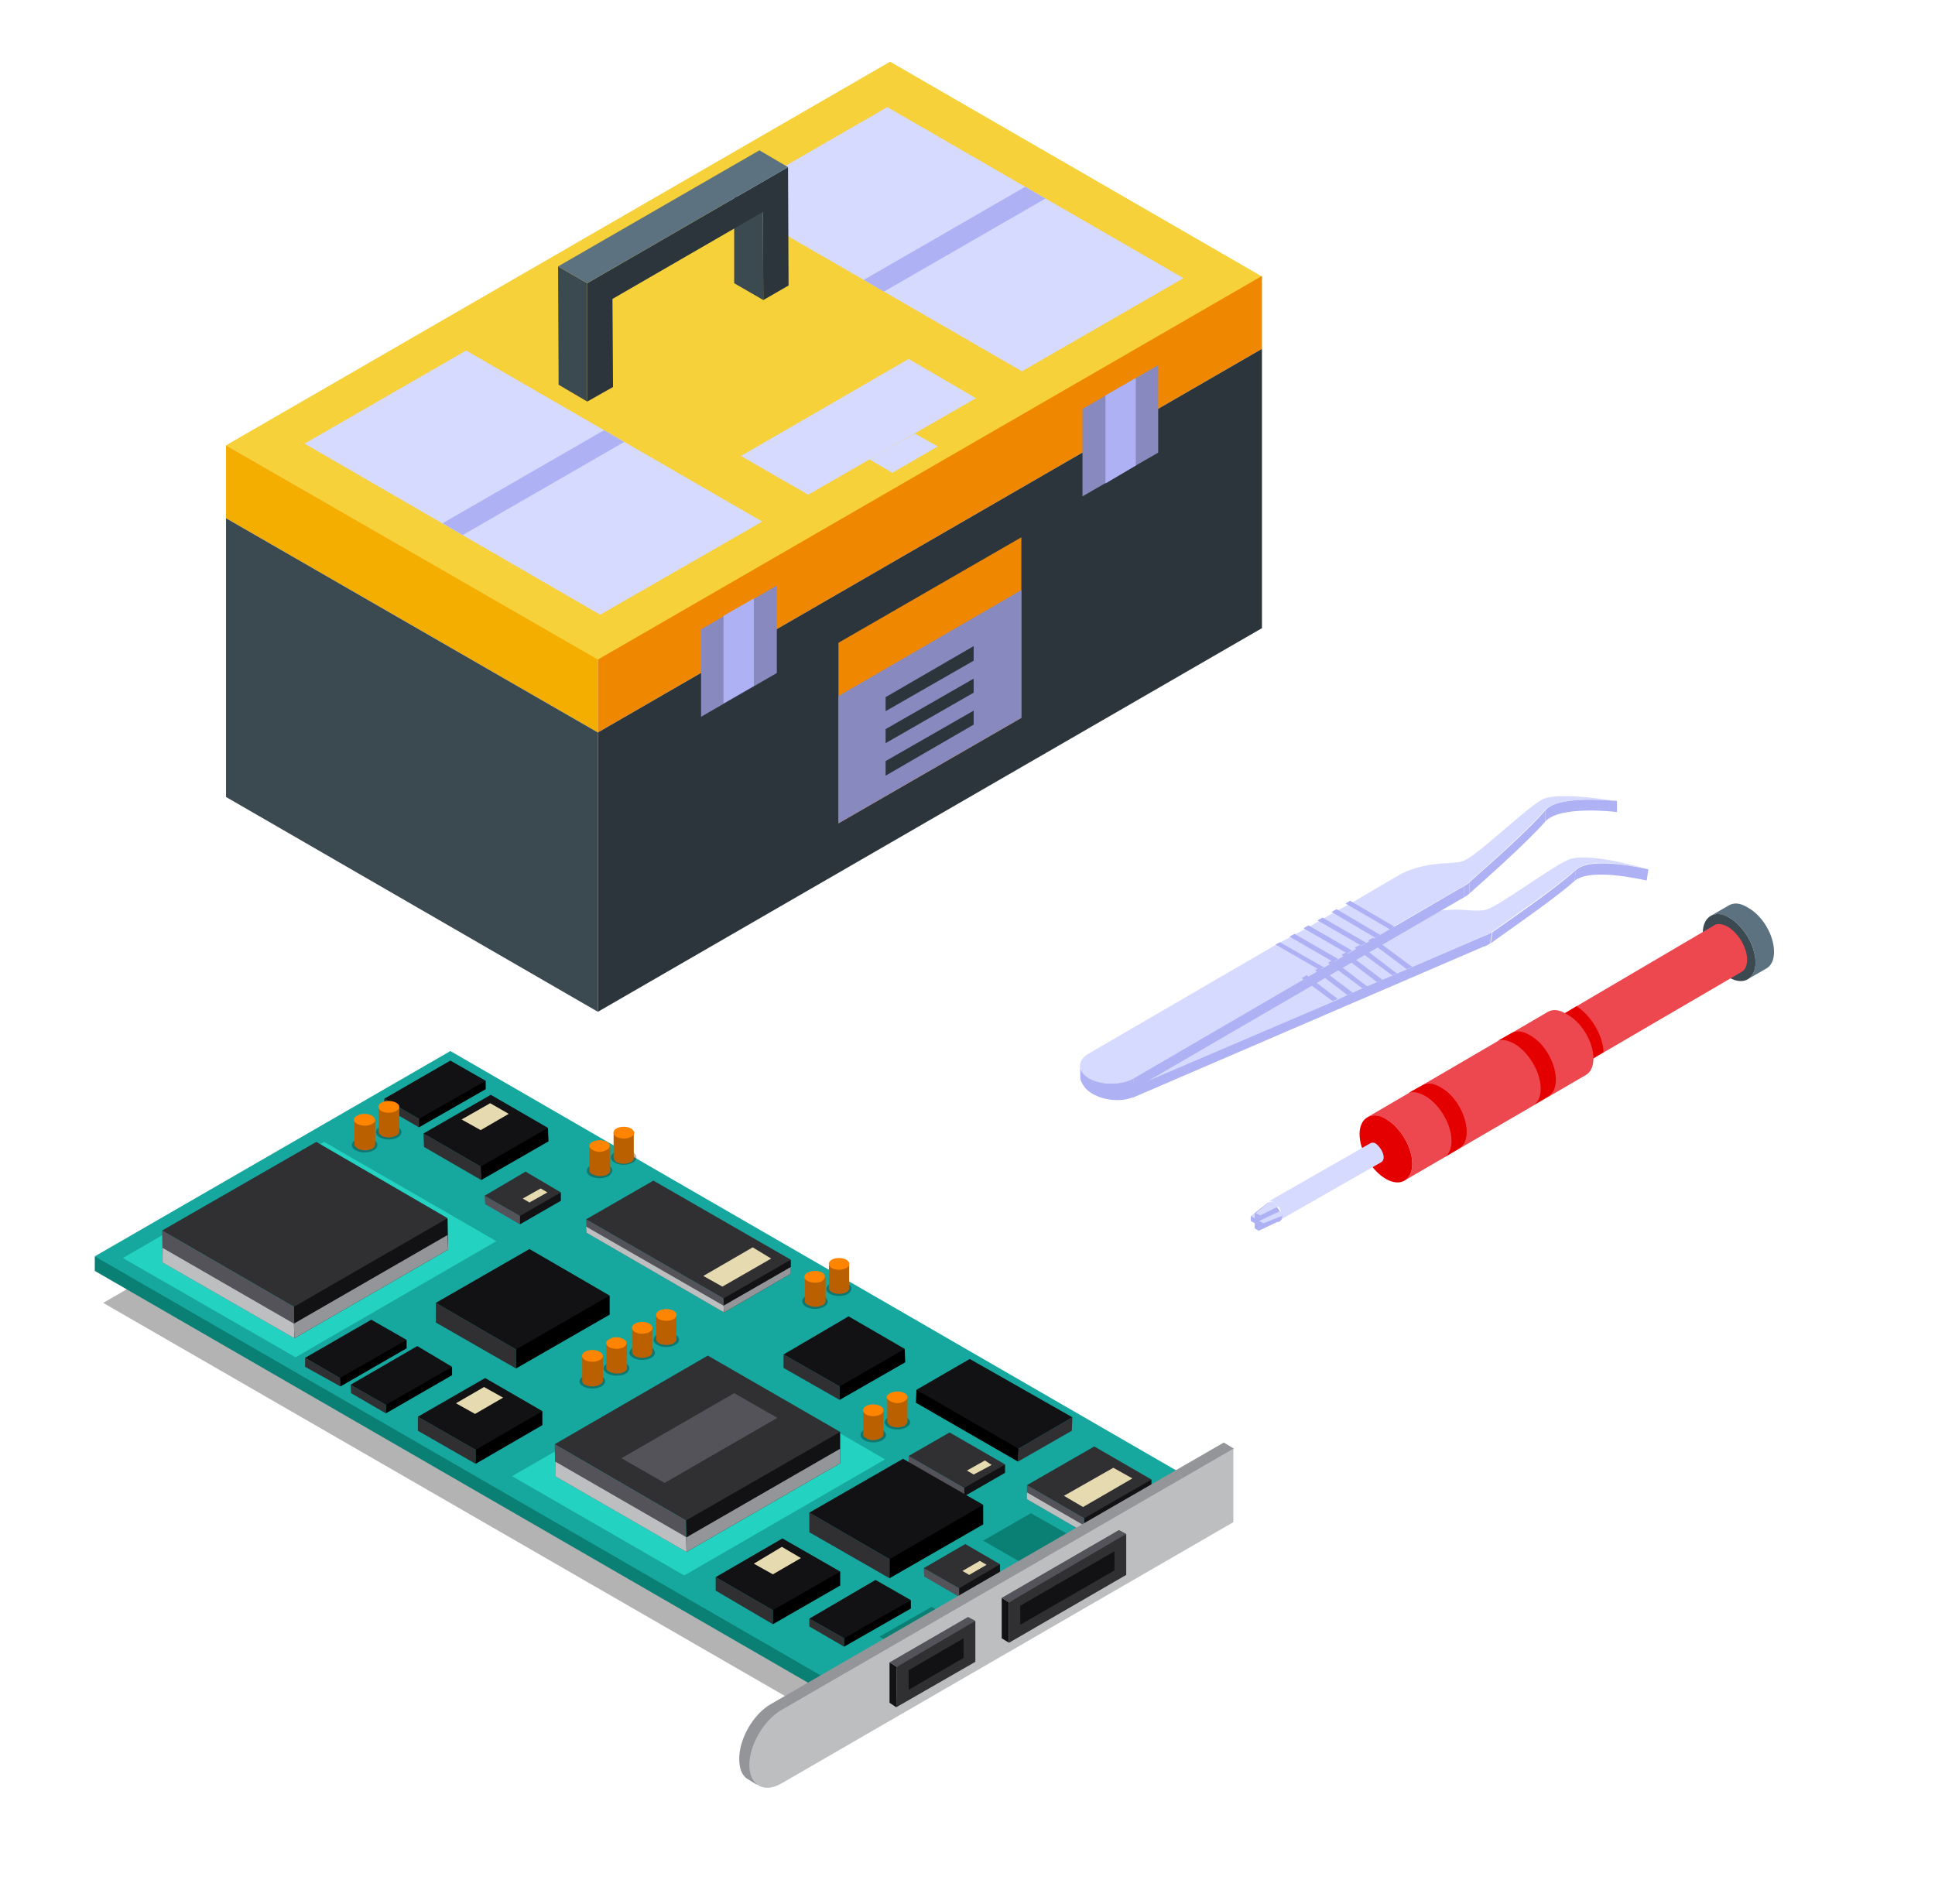
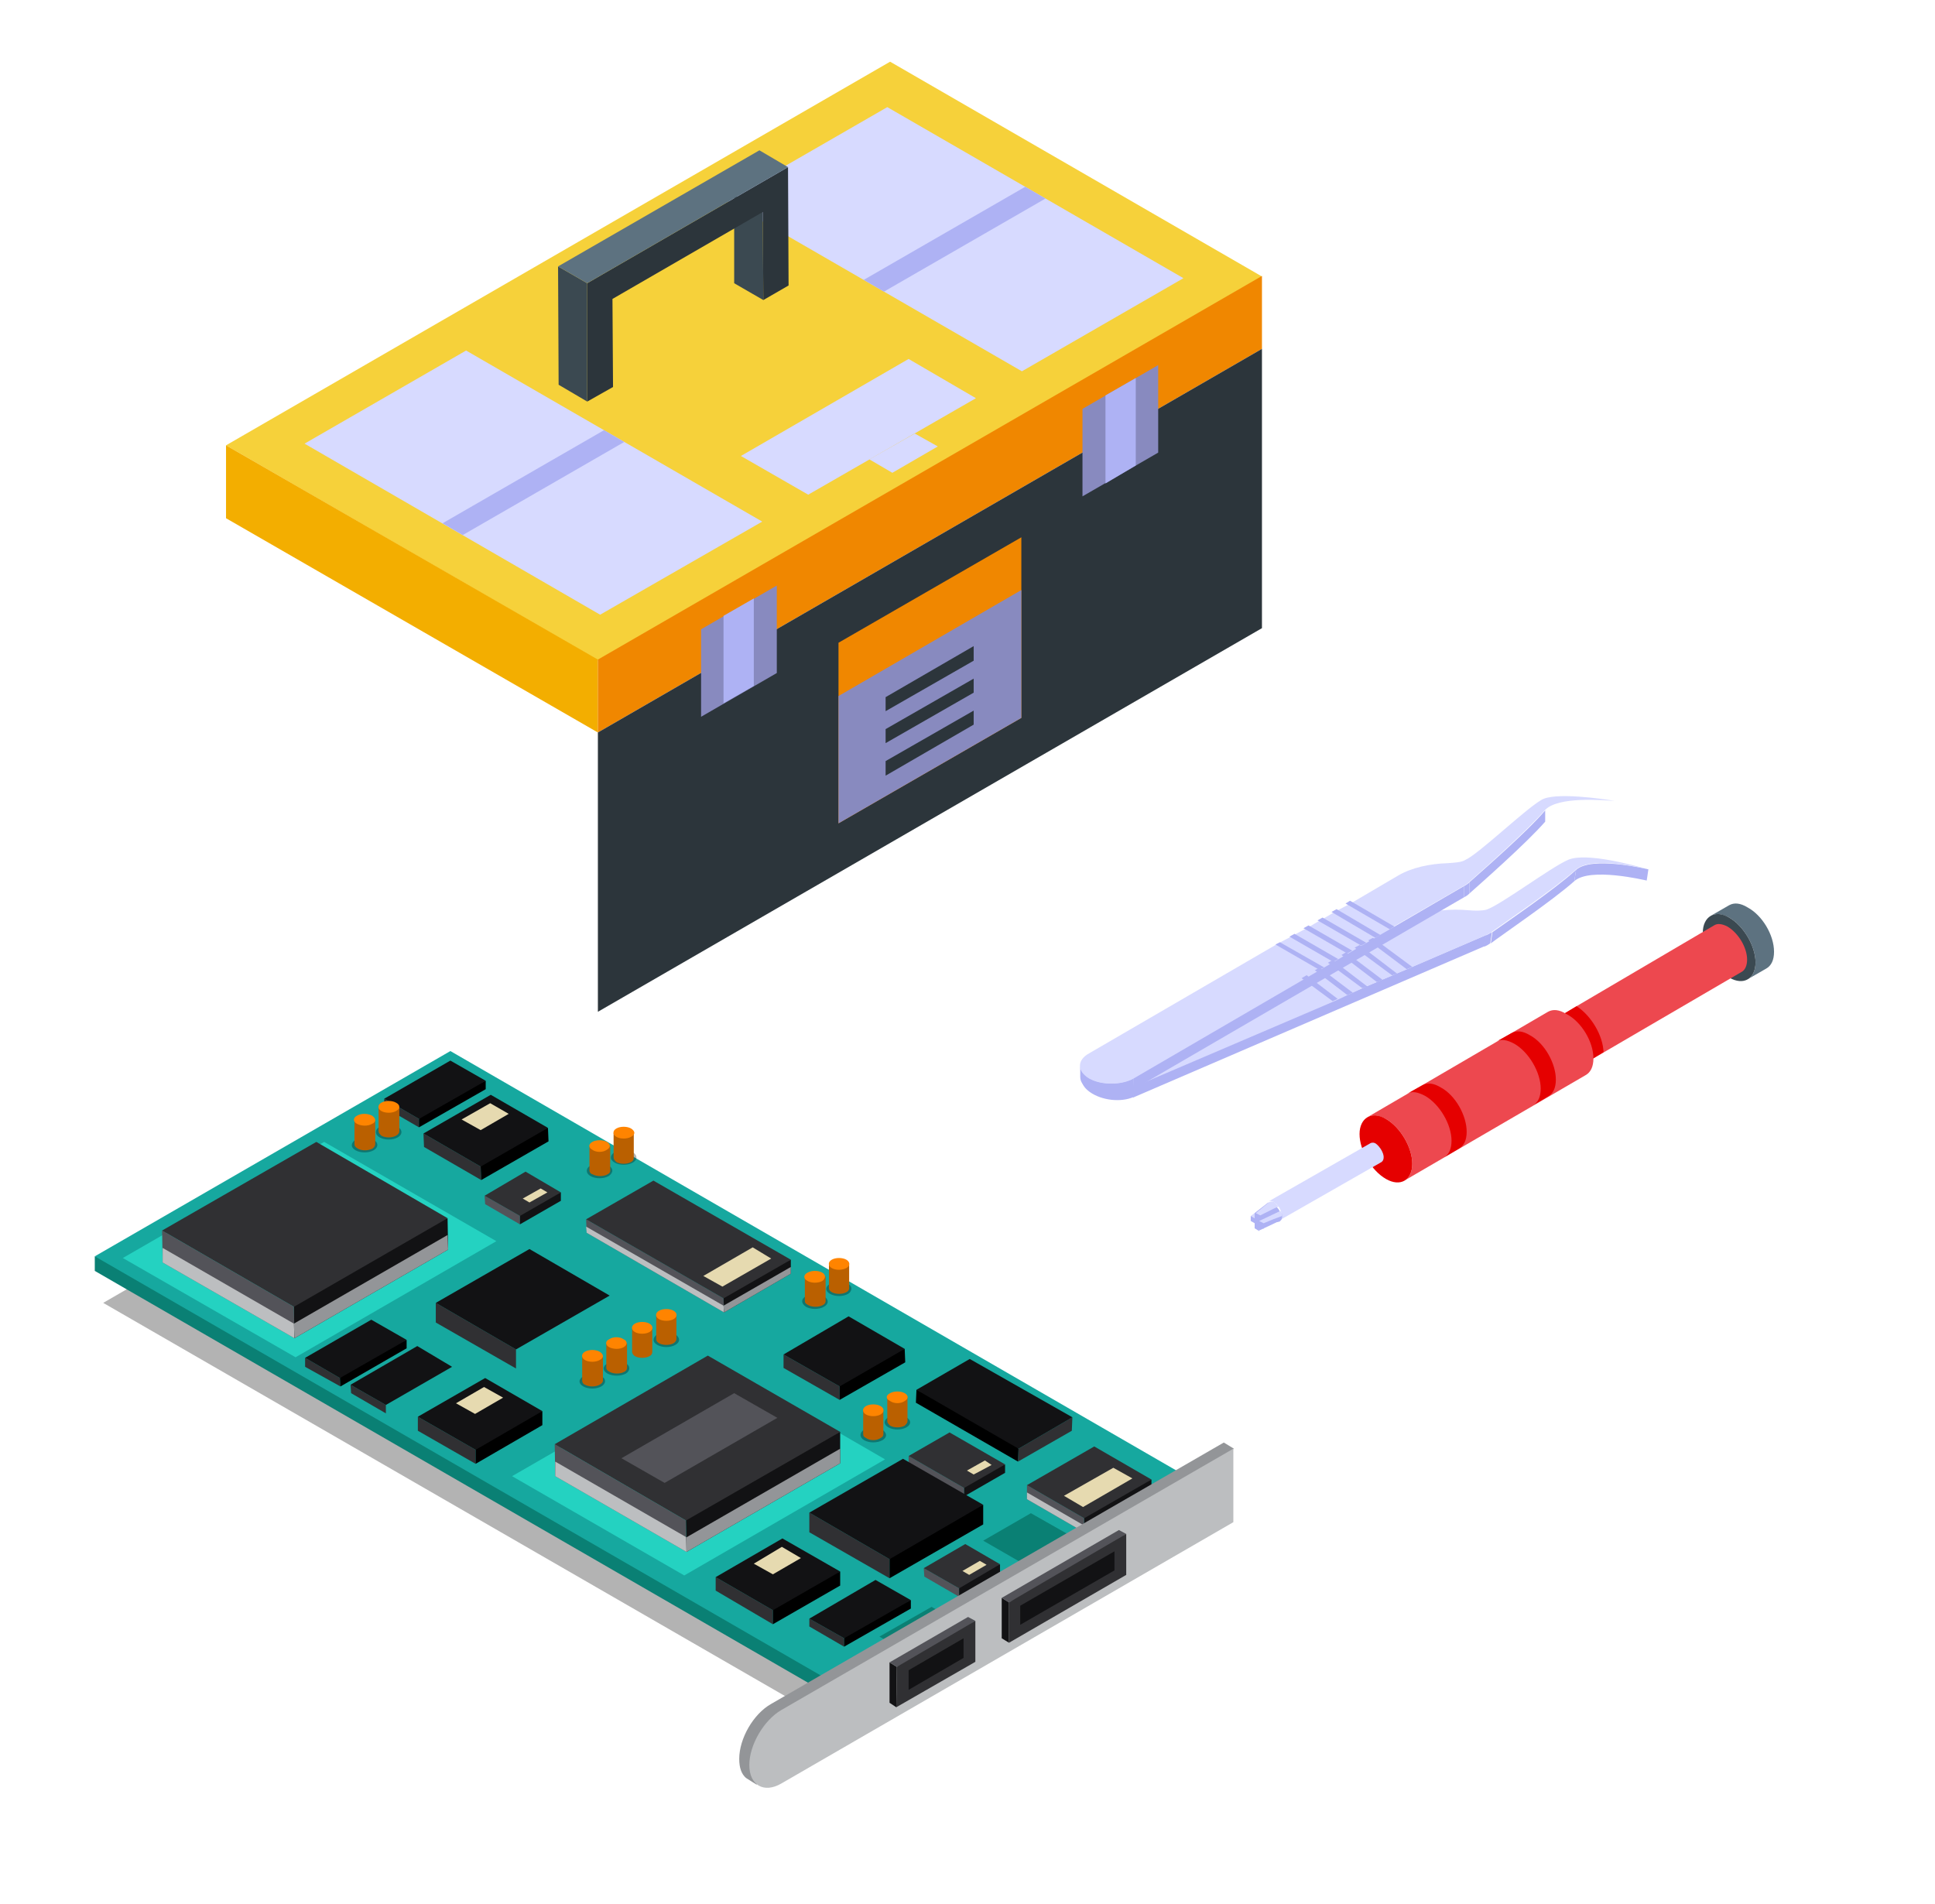
<svg xmlns="http://www.w3.org/2000/svg" version="1.1" id="Layer_1" x="0px" y="0px" viewBox="0 0 345 339.5" style="enable-background:new 0 0 345 339.5;" xml:space="preserve">
  <style type="text/css">
	.st0{opacity:0.3;enable-background:new    ;}
	.st1{fill:#0A8074;}
	.st2{fill:#16A89F;}
	.st3{fill:#24D2C1;}
	.st4{fill:#535359;}
	.st5{fill:#121214;}
	.st6{fill:#303033;}
	.st7{fill:#E6DAB0;}
	.st8{fill:#BCBEC0;}
	.st9{fill:#939598;}
	.st10{fill:#BA6000;}
	.st11{fill:#FF8400;}
	.st12{enable-background:new    ;}
	.st13{fill:#AEB2F4;}
	.st14{fill:#D7DAFF;}
	.st15{fill:#F6D13A;}
	.st16{fill:#3B4951;}
	.st17{fill:#2C353B;}
	.st18{fill:#5D7280;}
	.st19{fill:#F3AE00;}
	.st20{fill:#F08700;}
	.st21{fill:#888ABF;}
	.st22{fill:#ED484F;}
	.st23{fill:#E50000;}
</style>
  <g>
    <polygon class="st0" points="152.1,309.4 219.2,270.7 85.6,193.5 18.4,232.3  " />
    <polygon class="st1" points="214.6,267.6 214.6,265 16.9,224 16.9,226.6 151.3,304.2  " />
    <polygon class="st2" points="214.6,265 80.3,187.4 16.9,224 151.3,301.6  " />
    <polygon class="st1" points="191.2,274 183.8,269.8 175.3,274.7 182.6,278.9  " />
    <polygon class="st3" points="157.8,260.2 127.2,242.5 91.3,263.2 122,280.9  " />
    <polygon class="st3" points="88.5,221.3 57.8,203.6 21.9,224.3 52.7,242  " />
    <g>
      <polygon class="st4" points="171,283.2 164.7,279.6 164.8,281.1 171,284.7   " />
      <polygon class="st5" points="178.3,278.9 171.2,281.7 171,283.2 171,284.7 178.3,280.4   " />
      <polygon class="st6" points="178.3,278.9 172.1,275.3 164.7,279.6 171,283.2   " />
      <polygon class="st7" points="172.8,280.8 171.6,280.1 174.7,278.3 175.9,279   " />
    </g>
    <g>
      <polygon class="st4" points="171.9,265.3 162,259.6 162,261.2 171.9,266.8   " />
      <polygon class="st5" points="179.2,261.1 172.2,263.8 171.9,265.3 171.9,266.8 179.2,262.6   " />
      <polygon class="st6" points="179.2,261.1 169.3,255.4 162,259.6 171.9,265.3   " />
      <polygon class="st7" points="173.6,262.9 172.4,262.2 175.6,260.4 176.8,261.2   " />
    </g>
    <g>
      <polygon class="st4" points="92.7,216.8 86.4,213.2 86.5,214.7 92.7,218.3   " />
      <polygon class="st5" points="100,212.6 92.9,215.3 92.7,216.8 92.7,218.3 100,214.1   " />
      <polygon class="st6" points="100,212.6 93.7,208.9 86.4,213.2 92.7,216.8   " />
      <polygon class="st7" points="94.4,214.4 93.2,213.7 96.4,211.9 97.6,212.6   " />
    </g>
    <g>
      <polygon class="st4" points="193.3,270.7 183.1,264.8 183.1,267.3 193.3,273.2   " />
      <polygon class="st8" points="193.3,272 183.1,266.1 183.1,267.3 193.3,273.2   " />
      <polygon class="st5" points="205.3,263.8 193.8,268.3 193.3,270.7 193.3,273.2 205.3,266.3   " />
      <polygon class="st9" points="205.3,265.1 193.3,272 193.3,273.2 205.3,266.3   " />
      <polygon class="st6" points="205.3,263.8 195.1,257.9 183.1,264.8 193.3,270.7   " />
      <polygon class="st7" points="193.1,268.7 189.7,266.7 198.5,261.7 201.9,263.6   " />
    </g>
    <g>
      <polygon class="st4" points="129,231.5 104.5,217.4 104.6,219.8 129.1,234   " />
      <polygon class="st8" points="129,232.8 104.5,218.7 104.6,219.8 129.1,234   " />
      <polygon class="st5" points="141,224.6 129.5,229.1 129,231.5 129.1,234 141,227.1   " />
      <polygon class="st9" points="141,225.9 129,232.8 129.1,234 141,227.1   " />
      <polygon class="st6" points="141,224.6 116.5,210.5 104.5,217.4 129,231.5   " />
      <polygon class="st7" points="128.8,229.4 125.4,227.5 134.2,222.4 137.5,224.4   " />
    </g>
    <g>
      <polygon class="st6" points="137.8,287.1 127.6,281.2 127.6,283.6 137.8,289.6   " />
      <polygon points="149.8,280.2 138.3,284.7 137.8,287.1 137.8,289.6 149.8,282.7   " />
      <polygon class="st5" points="149.8,280.2 139.5,274.3 127.6,281.2 137.8,287.1   " />
      <polygon class="st7" points="137.8,280.7 134.4,278.8 139.4,275.8 142.8,277.8   " />
    </g>
    <g>
      <polygon class="st6" points="158.6,278 144.3,269.7 144.3,273.2 158.6,281.4   " />
      <polygon points="175.3,268.3 159.2,274.5 158.6,278 158.6,281.4 175.3,271.8   " />
      <polygon class="st5" points="175.3,268.3 161,260.1 144.3,269.7 158.6,278   " />
    </g>
    <g>
      <polygon class="st6" points="92,240.6 77.7,232.3 77.7,235.8 92,244   " />
-       <polygon points="108.7,231 92.6,237.2 92,240.6 92,244 108.7,234.4   " />
      <polygon class="st5" points="108.7,231 94.4,222.7 77.7,232.3 92,240.6   " />
    </g>
    <g>
      <polygon class="st6" points="149.7,247.2 139.7,241.5 139.7,243.9 149.7,249.6   " />
      <polygon points="161.3,240.5 150.1,244.8 149.7,247.2 149.7,249.6 161.4,242.9   " />
      <polygon class="st5" points="161.3,240.5 151.3,234.7 139.7,241.5 149.7,247.2   " />
    </g>
    <g>
      <polygon class="st6" points="84.8,258.5 74.5,252.6 74.5,255.1 84.8,261   " />
      <polygon points="96.7,251.6 85.2,256.1 84.8,258.5 84.8,261 96.7,254.1   " />
      <polygon class="st5" points="96.7,251.6 86.5,245.7 74.5,252.6 84.8,258.5   " />
      <polygon class="st7" points="84.7,252.1 81.3,250.2 86.3,247.3 89.7,249.2   " />
    </g>
    <g>
      <polygon class="st6" points="150.5,292.1 144.3,288.6 144.3,290 150.5,293.6   " />
      <polygon points="162.4,285.3 152.4,289.7 150.5,292.1 150.5,293.6 162.4,286.8   " />
      <polygon class="st5" points="162.4,285.3 156.1,281.7 144.3,288.6 150.5,292.1   " />
    </g>
    <g>
      <polygon class="st6" points="74.7,199.5 68.5,195.9 68.5,197.4 74.7,201   " />
      <polygon points="86.6,192.7 76.6,197.1 74.7,199.5 74.7,201 86.6,194.2   " />
      <polygon class="st5" points="86.6,192.7 80.3,189.1 68.5,195.9 74.7,199.5   " />
    </g>
    <g>
      <polygon class="st6" points="181.6,258.3 191.2,252.7 191.1,255.1 181.5,260.6   " />
      <polygon points="163.4,247.8 178.6,254.5 181.6,258.3 181.5,260.6 163.3,250.1   " />
      <polygon class="st5" points="163.4,247.8 172.9,242.3 191.2,252.7 181.6,258.3   " />
    </g>
    <g>
      <polygon class="st6" points="85.7,208 75.5,202.1 75.6,204.5 85.8,210.4   " />
      <polygon points="97.7,201.1 86.2,205.5 85.7,208 85.8,210.4 97.8,203.5   " />
      <polygon class="st5" points="97.7,201.1 87.5,195.2 75.5,202.1 85.7,208   " />
      <polygon class="st7" points="85.7,201.5 82.3,199.6 87.4,196.7 90.7,198.6   " />
    </g>
    <g>
      <polygon class="st6" points="68.8,250.5 62.5,246.9 62.6,248.4 68.8,252   " />
-       <polygon points="80.6,243.7 70.7,248 68.8,250.5 68.8,252 80.6,245.2   " />
      <polygon class="st5" points="80.6,243.7 74.4,240 62.5,246.9 68.8,250.5   " />
    </g>
    <g>
      <polygon class="st6" points="60.6,245.7 54.4,242.1 54.4,243.7 60.7,247.2   " />
      <polygon points="72.5,238.9 62.5,243.3 60.6,245.7 60.7,247.2 72.5,240.4   " />
      <polygon class="st5" points="72.5,238.9 66.2,235.3 54.4,242.1 60.6,245.7   " />
    </g>
    <polygon class="st1" points="169,288.2 166.1,286.5 156.8,291.8 159.7,293.5  " />
    <g>
      <polygon class="st4" points="122.3,271.1 98.9,257.5 99,263.2 122.4,276.7   " />
      <polygon class="st8" points="122.4,274.1 99,260.6 99,263.2 122.4,276.7   " />
      <polygon class="st5" points="149.8,255.3 123.3,265.5 122.3,271.1 122.4,276.7 149.8,260.9   " />
      <polygon class="st9" points="149.8,258.3 122.4,274.1 122.4,276.7 149.8,260.9   " />
      <polygon class="st6" points="149.8,255.3 126.2,241.7 98.9,257.5 122.3,271.1   " />
      <polygon class="st4" points="118.5,264.4 110.8,260 130.9,248.4 138.6,252.8   " />
    </g>
    <g>
      <polygon class="st4" points="52.4,233 28.9,219.4 29,225.1 52.5,238.6   " />
      <polygon class="st8" points="52.4,236 29,222.5 29,225.1 52.5,238.6   " />
      <polygon class="st5" points="79.8,217.2 53.4,227.4 52.4,233 52.5,238.6 79.9,222.8   " />
      <polygon class="st9" points="79.8,220.2 52.4,236 52.5,238.6 79.9,222.8   " />
      <polygon class="st6" points="79.8,217.2 56.4,203.6 28.9,219.4 52.4,233   " />
    </g>
    <g>
      <path class="st0" d="M120.4,239.8c-0.9,0.5-2.3,0.5-3.2,0c-0.9-0.5-0.9-1.3,0-1.9c0.8-0.5,2.3-0.5,3.2,0    C121.3,238.5,121.3,239.3,120.4,239.8z" />
      <path class="st10" d="M117,234.4v4.4l0,0c0,0.3,0.2,0.5,0.5,0.7c0.7,0.4,1.9,0.4,2.6,0c0.3-0.2,0.5-0.5,0.5-0.7l0,0v-4.4H117z" />
      <path class="st11" d="M120.1,235.2c-0.7,0.4-1.9,0.4-2.6,0s-0.7-1.1,0-1.5s1.9-0.4,2.6,0C120.8,234.1,120.8,234.8,120.1,235.2z" />
    </g>
    <g>
-       <path class="st0" d="M116.1,242.1c-0.9,0.5-2.3,0.5-3.2,0c-0.9-0.5-0.9-1.3,0-1.9c0.9-0.5,2.3-0.5,3.2,0    C117,240.8,117,241.6,116.1,242.1z" />
      <path class="st10" d="M112.7,236.7v4.3l0,0c0,0.3,0.2,0.6,0.5,0.8c0.7,0.4,1.9,0.4,2.6,0c0.4-0.2,0.5-0.5,0.5-0.8l0,0v-4.3H112.7z    " />
      <path class="st11" d="M115.8,237.5c-0.7,0.4-1.9,0.4-2.6,0s-0.7-1.1,0-1.5s1.9-0.4,2.6,0S116.5,237.1,115.8,237.5z" />
    </g>
    <g>
      <path class="st0" d="M111.6,244.9c-0.9,0.5-2.4,0.5-3.3,0s-0.9-1.3,0-1.8s2.4-0.5,3.3,0C112.4,243.5,112.4,244.4,111.6,244.9z" />
      <path class="st10" d="M108.1,239.5v4.4l0,0c0,0.3,0.2,0.5,0.6,0.7c0.7,0.4,1.9,0.4,2.6,0c0.4-0.2,0.5-0.5,0.5-0.7l0,0v-4.4H108.1z    " />
      <path class="st11" d="M111.2,240.2c-0.7,0.4-1.8,0.4-2.6,0c-0.7-0.4-0.7-1.1,0-1.4c0.7-0.5,1.9-0.5,2.6,0    C111.9,239.1,111.9,239.8,111.2,240.2z" />
    </g>
    <g>
      <path class="st0" d="M107.2,247.2c-0.9,0.5-2.3,0.5-3.2,0c-0.9-0.5-0.9-1.3,0-1.8s2.4-0.5,3.2,0    C108.1,245.8,108.1,246.7,107.2,247.2z" />
      <path class="st10" d="M103.8,241.8v4.4l0,0c0,0.3,0.2,0.6,0.5,0.7c0.7,0.4,1.9,0.4,2.6,0c0.4-0.2,0.6-0.5,0.6-0.7l0,0v-4.4H103.8z    " />
      <path class="st11" d="M106.9,242.5c-0.7,0.4-1.9,0.4-2.6,0s-0.7-1.1,0-1.5s1.9-0.4,2.6,0C107.7,241.5,107.7,242.1,106.9,242.5z" />
    </g>
    <g>
      <path class="st0" d="M70.9,202.8c-0.9,0.5-2.3,0.5-3.2,0c-0.9-0.5-0.9-1.4,0-1.9s2.3-0.5,3.2,0C71.8,201.4,71.8,202.3,70.9,202.8z    " />
      <path class="st10" d="M67.5,197.4v4.3l0,0c0,0.3,0.2,0.5,0.5,0.8c0.7,0.4,1.9,0.4,2.6,0c0.4-0.2,0.6-0.5,0.6-0.8l0,0v-4.3H67.5z" />
      <path class="st11" d="M70.6,198.1c-0.7,0.4-1.9,0.4-2.6,0s-0.7-1.1,0-1.5s1.9-0.4,2.6,0C71.4,197,71.4,197.7,70.6,198.1z" />
    </g>
    <g>
      <path class="st0" d="M66.6,205.1c-0.9,0.5-2.3,0.5-3.2,0c-0.9-0.5-0.9-1.3,0-1.9c0.9-0.5,2.3-0.5,3.2,0    C67.5,203.7,67.5,204.6,66.6,205.1z" />
      <path class="st10" d="M63.2,199.7v4.3l0,0c0,0.3,0.1,0.5,0.6,0.8c0.7,0.4,1.8,0.4,2.6,0c0.3-0.2,0.5-0.5,0.5-0.8l0,0v-4.3H63.2z" />
      <path class="st11" d="M66.3,200.4c-0.7,0.4-1.8,0.4-2.6,0c-0.8-0.4-0.8-1.1,0-1.5c0.7-0.4,1.8-0.4,2.6,0    C67.1,199.4,67.1,200.1,66.3,200.4z" />
    </g>
    <g>
      <path class="st0" d="M161.6,254.5c-0.9,0.5-2.3,0.5-3.2,0s-0.9-1.3,0-1.8s2.3-0.5,3.2,0S162.5,254,161.6,254.5z" />
      <path class="st10" d="M158.2,249.1v4.3l0,0c0,0.3,0.2,0.5,0.5,0.8c0.7,0.4,1.9,0.4,2.6,0c0.3-0.3,0.5-0.5,0.5-0.8l0,0v-4.3H158.2z    " />
      <path class="st11" d="M161.3,249.8c-0.7,0.5-1.9,0.5-2.6,0c-0.8-0.4-0.8-1,0-1.4c0.7-0.4,1.9-0.4,2.6,0    C162,248.8,162,249.4,161.3,249.8z" />
    </g>
    <g>
      <path class="st0" d="M157.3,256.8c-0.9,0.5-2.3,0.5-3.2,0s-0.9-1.4,0-1.9s2.3-0.5,3.2,0C158.2,255.5,158.2,256.3,157.3,256.8z" />
      <path class="st10" d="M153.9,251.4v4.3l0,0c0,0.3,0.1,0.5,0.5,0.7c0.7,0.5,1.9,0.5,2.6,0c0.4-0.2,0.5-0.4,0.5-0.7l0,0v-4.3H153.9z    " />
      <path class="st11" d="M157,252.2c-0.7,0.4-1.9,0.4-2.6,0c-0.7-0.4-0.7-1.1,0-1.5s1.9-0.4,2.6,0C157.7,251.1,157.7,251.8,157,252.2    z" />
    </g>
    <g>
      <path class="st0" d="M151.2,230.7c-0.9,0.5-2.3,0.5-3.2,0s-0.9-1.3,0-1.8c0.8-0.5,2.3-0.5,3.2,0C152,229.3,152,230.2,151.2,230.7z    " />
      <path class="st10" d="M147.8,225.3v4.4l0,0c0,0.3,0.2,0.5,0.5,0.7c0.7,0.4,1.9,0.4,2.6,0c0.4-0.2,0.5-0.5,0.5-0.7l0,0v-4.4H147.8z    " />
      <path class="st11" d="M150.9,226.1c-0.8,0.4-1.9,0.4-2.6,0c-0.7-0.4-0.7-1.1,0-1.5s1.9-0.4,2.6,0S151.6,225.7,150.9,226.1z" />
    </g>
    <g>
      <path class="st0" d="M146.9,233c-0.9,0.5-2.3,0.5-3.2,0c-0.9-0.6-0.9-1.4,0-1.9s2.3-0.5,3.2,0C147.8,231.7,147.8,232.5,146.9,233z    " />
      <path class="st10" d="M143.5,227.6v4.4l0,0c0,0.3,0.2,0.5,0.6,0.7c0.7,0.4,1.9,0.4,2.6,0c0.4-0.2,0.5-0.5,0.5-0.7l0,0v-4.4H143.5z    " />
      <path class="st11" d="M146.6,228.4c-0.7,0.4-1.9,0.4-2.6,0c-0.8-0.4-0.8-1.1,0-1.5c0.7-0.4,1.9-0.4,2.6,0    C147.3,227.3,147.2,228,146.6,228.4z" />
    </g>
    <g>
      <path class="st0" d="M112.8,207.3c-0.9,0.5-2.3,0.5-3.2,0c-0.9-0.5-0.9-1.3,0-1.9c0.8-0.5,2.3-0.5,3.2,0    C113.7,206,113.7,206.8,112.8,207.3z" />
      <path class="st10" d="M109.4,202v4.4l0,0c0,0.3,0.2,0.5,0.5,0.8c0.7,0.4,1.9,0.4,2.6,0c0.4-0.2,0.5-0.5,0.5-0.8l0,0V202H109.4z" />
      <path class="st11" d="M112.5,202.7c-0.7,0.4-1.9,0.4-2.6,0s-0.7-1.1,0-1.5s1.9-0.4,2.6,0C113.3,201.7,113.3,202.3,112.5,202.7z" />
    </g>
    <g>
      <path class="st0" d="M108.5,209.7c-0.9,0.5-2.3,0.5-3.2,0c-0.9-0.5-0.9-1.4,0-1.9s2.3-0.5,3.2,0    C109.4,208.3,109.4,209.1,108.5,209.7z" />
      <path class="st10" d="M105.1,204.3v4.4l0,0c0,0.3,0.2,0.6,0.6,0.7c0.7,0.4,1.9,0.4,2.6,0c0.4-0.2,0.5-0.4,0.5-0.7l0,0v-4.4H105.1z    " />
      <path class="st11" d="M108.2,205c-0.7,0.5-1.9,0.5-2.6,0c-0.7-0.4-0.7-1,0-1.4s1.9-0.4,2.6,0C108.9,204,108.9,204.6,108.2,205z" />
    </g>
    <g>
      <path class="st9" d="M131.8,313.6c0-3.6,2.5-8,5.7-9.8l80.7-46.6l1.8,1.1l-82.5,58.6c-0.8,0.5-1.7,0.8-2.4,0.8l-0.2,0.5L133,317    C132.2,316.3,131.8,315.2,131.8,313.6z" />
      <path class="st8" d="M139.3,304.9l80.6-46.6v13.1L139.3,318c-3.1,1.8-5.7,0.3-5.7-3.3C133.6,311.1,136.2,306.7,139.3,304.9z" />
    </g>
    <g>
      <polygon class="st5" points="179.9,285.7 179.9,292.9 178.6,292.1 178.6,284.9   " />
      <polygon class="st4" points="200.8,273.5 192,279.9 179.9,285.7 178.6,284.9 199.5,272.8   " />
      <polygon class="st6" points="200.8,273.5 200.8,280.8 179.9,292.9 179.9,285.7   " />
      <polygon class="st5" points="198.7,276.6 198.7,280 181.9,289.7 181.9,286.3   " />
    </g>
    <g>
      <polygon class="st5" points="159.9,297.2 159.8,304.4 158.6,303.6 158.6,296.4   " />
      <polygon class="st4" points="173.9,289 165.1,295.5 159.9,297.2 158.6,296.4 172.6,288.3   " />
      <polygon class="st6" points="173.9,289 173.9,296.3 159.8,304.4 159.9,297.2   " />
      <polygon class="st5" points="171.8,292.1 171.8,295.6 162,301.3 162,297.8   " />
    </g>
  </g>
  <g>
    <g>
      <g>
        <g class="st12">
          <g>
            <g>
              <path class="st13" d="M293.9,155l-0.3,2c-0.5-0.1-10.1-2.4-12.9,0.1l0.3-2C283.8,152.6,293.4,154.9,293.9,155z" />
            </g>
          </g>
          <g>
            <g>
              <path class="st13" d="M281,155.1l-0.3,2c-3.8,3.4-12.8,9.5-14.9,11.1l0.3-2C268.2,164.7,277.2,158.6,281,155.1z" />
            </g>
          </g>
          <g>
            <g>
              <path class="st13" d="M266,166.2l-0.3,2c-0.3,0.2-0.6,0.4-1.1,0.6l0.3-2C265.3,166.6,265.7,166.4,266,166.2z" />
            </g>
          </g>
          <g>
            <g>
              <polygon class="st13" points="265,166.7 264.7,168.7 202,195.7 202.3,193.6       " />
            </g>
          </g>
          <g>
            <g>
              <path class="st13" d="M192.9,192.3l0.3-2c-0.1,0.8,0.4,1.7,1.4,2.4c2,1.5,5.5,1.9,7.8,0.9l-0.3,2c-2.3,1-5.7,0.6-7.8-0.9        C193.2,193.9,192.8,193.1,192.9,192.3z" />
            </g>
          </g>
          <g>
            <g>
              <path class="st14" d="M293.5,154.9c-1.9-0.4-10-2.2-12.6,0.2c-3.8,3.4-12.8,9.5-15,11.1c-0.3,0.2-0.6,0.4-1.1,0.6l-13.2,5.7        l-0.9,0.4l-1.7,0.7l-0.9,0.4l-1.7,0.7l-0.9,0.4l-1.7,0.7l-0.9,0.4l-1.7,0.8l-0.9,0.4l-1.7,0.8l-0.9,0.4l-35.3,15.1        c-2.3,1-5.7,0.6-7.8-0.9c-2-1.5-1.7-3.5,0.5-4.5l35.3-15.1l0.9-0.4l1.7-0.7l0.9-0.4l1.7-0.7l0.9-0.4l1.7-0.8l0.9-0.4l1.7-0.8        l0.9-0.4l1.7-0.7l0.9-0.4l8.5-3.7c2.5-1.1,5.8-1.4,9.1-1.1c1.1,0.1,2.3,0.1,3.1-0.1c2.5-0.8,11.4-7.5,14.6-8.9        C282.9,151.9,291.7,154.4,293.5,154.9z" />
            </g>
          </g>
        </g>
      </g>
      <g>
        <g>
          <polygon class="st13" points="251.8,172.4 250.8,172.8 243.6,167.4 244.5,167     " />
        </g>
        <g>
          <polygon class="st13" points="249.1,173.6 248.2,173.9 240.9,168.5 241.9,168.1     " />
        </g>
        <g>
          <polygon class="st13" points="246.5,174.7 245.5,175.1 238.3,169.6 239.2,169.2     " />
        </g>
        <g>
          <polygon class="st13" points="243.8,175.9 242.9,176.2 235.6,170.8 236.6,170.4     " />
        </g>
        <g>
          <polygon class="st13" points="241.2,177 240.2,177.4 233,171.9 233.9,171.5     " />
        </g>
        <g>
          <polygon class="st13" points="238.5,178.1 237.6,178.5 230.3,173.1 231.3,172.6     " />
        </g>
      </g>
    </g>
    <g>
      <g>
        <g class="st12">
          <g>
            <g>
-               <path class="st13" d="M288.3,142.8v2c-0.5-0.1-10.3-1.2-12.8,1.7v-2C278,141.6,287.8,142.8,288.3,142.8z" />
-             </g>
+               </g>
          </g>
          <g>
            <g>
              <path class="st13" d="M275.5,144.5v2c-3.4,3.9-11.6,11.1-13.5,12.8v-2C264,155.5,272.2,148.4,275.5,144.5z" />
            </g>
          </g>
          <g>
            <g>
              <path class="st13" d="M262,157.3v2c-0.3,0.3-0.6,0.5-1,0.7v-2C261.4,157.8,261.7,157.6,262,157.3z" />
            </g>
          </g>
          <g>
            <g>
              <polygon class="st13" points="261,158 261,160 202,194.3 202.1,192.3       " />
            </g>
          </g>
          <g>
            <g>
              <path class="st13" d="M192.6,192v-2c0,0.8,0.6,1.7,1.7,2.3c2.2,1.2,5.7,1.2,7.8,0v2c-2.2,1.2-5.7,1.2-7.8,0        C193.1,193.6,192.6,192.9,192.6,192z" />
            </g>
          </g>
          <g>
            <g>
              <path class="st14" d="M287.9,142.8c-1.9-0.1-10.2-0.9-12.5,1.7c-3.4,3.9-11.6,11.1-13.5,12.8c-0.3,0.3-0.6,0.5-1,0.7        l-12.4,7.2l-0.9,0.5l-1.7,0.9l-0.9,0.5l-1.7,0.9l-0.9,0.5l-1.7,0.9l-0.9,0.5l-1.7,1l-0.9,0.5l-1.7,1l-0.9,0.5L202,192.3        c-2.2,1.2-5.7,1.2-7.8,0c-2.2-1.3-2.2-3.3,0-4.5l33.2-19.3l0.9-0.5l1.7-0.9l0.9-0.5l1.7-0.9l0.9-0.5l1.7-1l0.9-0.5l1.7-1        l0.9-0.5l1.7-0.9l0.9-0.5l8-4.7c2.4-1.4,5.6-2.1,8.9-2.2c1.1-0.1,2.3-0.1,3.1-0.6c2.4-1.1,10.4-8.8,13.4-10.6        C277,141.1,286.1,142.5,287.9,142.8z" />
            </g>
          </g>
        </g>
      </g>
      <g>
        <g>
          <polygon class="st13" points="248.6,165.2 247.8,165.7 239.9,161.1 240.7,160.6     " />
        </g>
        <g>
          <polygon class="st13" points="246.1,166.7 245.2,167.2 237.4,162.6 238.3,162.1     " />
        </g>
        <g>
          <polygon class="st13" points="243.6,168.1 242.7,168.6 234.9,164.1 235.8,163.6     " />
        </g>
        <g>
          <polygon class="st13" points="241.1,169.5 240.2,170 232.4,165.5 233.3,165     " />
        </g>
        <g>
          <polygon class="st13" points="238.6,171 237.7,171.5 229.9,167 230.8,166.5     " />
        </g>
        <g>
          <polygon class="st13" points="236.1,172.5 235.2,172.9 227.4,168.4 228.2,168     " />
        </g>
      </g>
    </g>
  </g>
  <g>
    <g>
      <g>
        <polygon class="st15" points="106.6,117.7 40.3,79.4 158.7,11 225,49.3    " />
      </g>
      <g>
        <polygon class="st14" points="132.1,81.3 144.1,88.2 174,71 162,64    " />
      </g>
      <g>
        <polygon class="st14" points="155,81.9 159.1,84.3 167.2,79.6 163.1,77.3    " />
      </g>
      <g>
        <g>
          <polygon class="st14" points="182.2,66.2 129.4,35.7 158.2,19.1 211,49.6     " />
        </g>
        <g>
          <polygon class="st13" points="157.6,52 154,49.9 182.8,33.3 186.4,35.4     " />
        </g>
      </g>
      <g>
        <g>
          <polygon class="st14" points="135.9,93 83.1,62.5 54.3,79.1 107,109.6     " />
        </g>
        <g>
          <polygon class="st13" points="111.3,78.8 107.7,76.7 78.9,93.3 82.5,95.4     " />
        </g>
      </g>
    </g>
    <g>
      <g class="st12">
        <g>
          <g>
            <polygon class="st16" points="136.1,53.5 130.9,50.5 130.9,34.8 136,37.8      " />
          </g>
        </g>
        <g>
          <g>
            <polygon class="st17" points="140.5,29.8 140.6,50.9 136.1,53.5 136,37.8 109.2,53.3 109.3,69 104.7,71.6 104.7,50.5      " />
          </g>
        </g>
        <g>
          <g>
            <polygon class="st16" points="104.7,71.6 99.6,68.6 99.5,47.5 104.7,50.5      " />
          </g>
        </g>
        <g>
          <g>
            <polygon class="st18" points="104.7,50.5 99.5,47.5 135.4,26.8 140.5,29.8      " />
          </g>
        </g>
      </g>
    </g>
    <g>
      <g>
        <polygon class="st19" points="106.6,130.6 40.3,92.4 40.3,79.4 106.6,117.6    " />
      </g>
      <g>
-         <polygon class="st16" points="106.6,180.4 40.3,142.1 40.3,92.4 106.6,130.6    " />
-       </g>
+         </g>
    </g>
    <g>
      <g>
        <g>
          <polygon class="st20" points="225,62.2 106.6,130.6 106.6,117.6 225,49.2     " />
        </g>
        <g>
          <polygon class="st17" points="225,112 106.6,180.4 106.6,130.6 225,62.2     " />
        </g>
      </g>
      <g>
        <g>
          <polygon class="st21" points="193,88.5 193,72.9 206.5,65.1 206.5,80.7     " />
        </g>
        <g>
          <polygon class="st13" points="197.1,86.2 197.1,70.5 202.5,67.4 202.5,83     " />
        </g>
      </g>
      <g>
        <g>
          <polygon class="st21" points="138.5,120 138.5,104.4 125,112.2 125,127.8     " />
        </g>
        <g>
          <polygon class="st13" points="134.4,122.3 134.4,106.7 129,109.8 129,125.4     " />
        </g>
      </g>
      <g>
        <polygon class="st20" points="149.5,146.8 149.5,114.6 182.1,95.8 182.1,128    " />
      </g>
      <g>
        <polygon class="st21" points="149.5,146.8 149.5,124.1 182.1,105.2 182.1,128    " />
      </g>
      <g>
        <g>
          <polygon class="st17" points="157.9,126.8 157.9,124.3 173.6,115.2 173.6,117.8     " />
        </g>
        <g>
          <polygon class="st17" points="157.9,132.5 157.9,130 173.6,121 173.6,123.5     " />
        </g>
        <g>
          <polygon class="st17" points="157.9,138.3 157.9,135.7 173.6,126.7 173.6,129.2     " />
        </g>
      </g>
    </g>
  </g>
  <g>
    <g>
      <polygon class="st14" points="223,216.8 226.2,214.4 226.4,215.8 223.7,217.2   " />
    </g>
    <g>
      <g class="st12">
        <g>
          <g>
            <path class="st18" d="M316.3,169.7c0,1.5-0.5,2.5-1.4,3l-3.3,1.9c0.9-0.5,1.4-1.6,1.4-3c0-2.9-2.1-6.5-4.7-8       c-1.3-0.7-2.4-0.8-3.3-0.3l3.3-1.9c0.9-0.5,2-0.4,3.3,0.4C314.2,163.2,316.3,166.7,316.3,169.7z" />
          </g>
        </g>
        <g>
          <g>
            <path class="st16" d="M308.3,163.6c2.6,1.5,4.7,5.1,4.7,8c0,2.9-2.1,4.2-4.7,2.7c-2.6-1.5-4.7-5.1-4.7-8       S305.8,162.1,308.3,163.6z" />
          </g>
        </g>
      </g>
    </g>
    <g>
      <g>
        <path class="st22" d="M311.5,171.1c0,1.1-0.4,1.9-1,2.2L286,187.6l-4.6,2.7c0.6-0.4,1-1.1,1-2.2c0-2.1-1.5-4.7-3.4-5.8     c-0.9-0.5-1.8-0.6-2.4-0.2l4.5-2.7l24.5-14.4c0.6-0.4,1.4-0.3,2.4,0.2C310,166.4,311.5,169,311.5,171.1z" />
      </g>
    </g>
    <g>
      <g>
        <path class="st23" d="M281.4,190.3c0.6-0.4,1-1.1,1-2.2c0-2.1-1.5-4.7-3.4-5.8c-0.9-0.5-1.8-0.6-2.4-0.2l4.5-2.7     c2.6,1.7,4.7,5.2,4.8,8.2L281.4,190.3z" />
      </g>
    </g>
    <g>
      <g class="st12">
        <g>
          <g>
            <path class="st22" d="M284.1,188.7c0,1.5-0.5,2.5-1.4,3l-32.3,18.8c0.9-0.5,1.4-1.6,1.4-3c0-2.9-2.1-6.5-4.7-8       c-1.3-0.7-2.4-0.8-3.3-0.3l32.2-18.8c0.9-0.5,2-0.4,3.3,0.4C282,182.2,284.1,185.8,284.1,188.7z" />
          </g>
        </g>
        <g>
          <g>
            <path class="st23" d="M247.1,199.5c2.6,1.5,4.7,5.1,4.7,8s-2.1,4.2-4.7,2.7c-2.6-1.5-4.7-5.1-4.7-8S244.6,198,247.1,199.5z" />
          </g>
        </g>
      </g>
    </g>
    <g>
      <g>
        <path class="st23" d="M277.4,192.5c0,1.5-0.5,2.5-1.4,3l-2.7,1.6c0.9-0.5,1.4-1.5,1.4-3c0-2.9-2.1-6.5-4.7-8     c-1.3-0.7-2.4-0.9-3.2-0.4l2.7-1.5c0.9-0.5,2-0.4,3.3,0.4C275.4,186,277.4,189.6,277.4,192.5z" />
      </g>
    </g>
    <g>
      <g>
        <path class="st23" d="M261.5,201.8c0,1.5-0.5,2.5-1.4,3l-2.7,1.6c0.9-0.5,1.4-1.5,1.4-3c0-2.9-2.1-6.5-4.7-8     c-1.3-0.7-2.4-0.9-3.2-0.4l2.7-1.5c0.9-0.5,2-0.4,3.3,0.4C259.5,195.3,261.5,198.9,261.5,201.8z" />
      </g>
    </g>
    <g>
      <g class="st12">
        <g>
          <g>
            <path class="st14" d="M246.7,206.3c0,0.4-0.1,0.7-0.4,0.9l-18.2,10.4c0.2-0.1,0.4-0.4,0.4-0.9c0-0.9-0.6-1.9-1.4-2.4       c-0.4-0.2-0.7-0.2-0.9-0.1l18.2-10.4c0.3-0.1,0.6-0.1,0.9,0.1C246.1,204.5,246.7,205.6,246.7,206.3z" />
          </g>
        </g>
        <g>
          <g>
            <path class="st13" d="M228.6,216.8L228.6,216.8c0,0.4-0.1,0.8-0.4,0.9v0.1h-0.1c-0.2,0.1-0.6,0.1-0.9-0.1       c-0.1-0.1-0.1-0.1-0.2-0.1c-0.2-0.1-0.4-0.4-0.6-0.6c-0.1-0.2-0.3-0.4-0.4-0.7c-0.1-0.3-0.2-0.5-0.2-0.8c0-0.3,0.1-0.5,0.2-0.7       l0.2-0.1c0.3-0.1,0.6-0.1,0.9,0.1c0.3,0.1,0.5,0.4,0.7,0.6c0.2,0.2,0.3,0.4,0.4,0.7C228.5,216.2,228.6,216.5,228.6,216.8z" />
          </g>
        </g>
      </g>
    </g>
    <g>
      <polygon class="st13" points="228.2,217.6 228.2,217.7 228.1,217.7 224.5,219.4 223.7,216.3 226,214.5 226.2,214.4 227,215.6       " />
    </g>
    <g>
      <polygon class="st13" points="225.3,218.1 224.5,217.7 224.5,216.8 223.7,216.3 223.7,217.2 223,216.8 223,217.7 223.7,218.1     223.7,219 224.5,219.5 224.5,218.6 225.3,219.1   " />
    </g>
    <g>
      <path class="st14" d="M228,215.1l-0.9,0.4l-2.4,1.2l-0.8-0.4l2.3-1.9l0.2-0.1c0.3-0.1,0.6-0.1,0.9,0.1    C227.5,214.6,227.7,214.9,228,215.1z" />
    </g>
    <g>
      <path class="st14" d="M228.6,216.8l-1.6,0.6l-1.7,0.7l-0.8-0.4l1.9-0.9l1.9-0.9C228.5,216.2,228.6,216.5,228.6,216.8z" />
    </g>
  </g>
</svg>